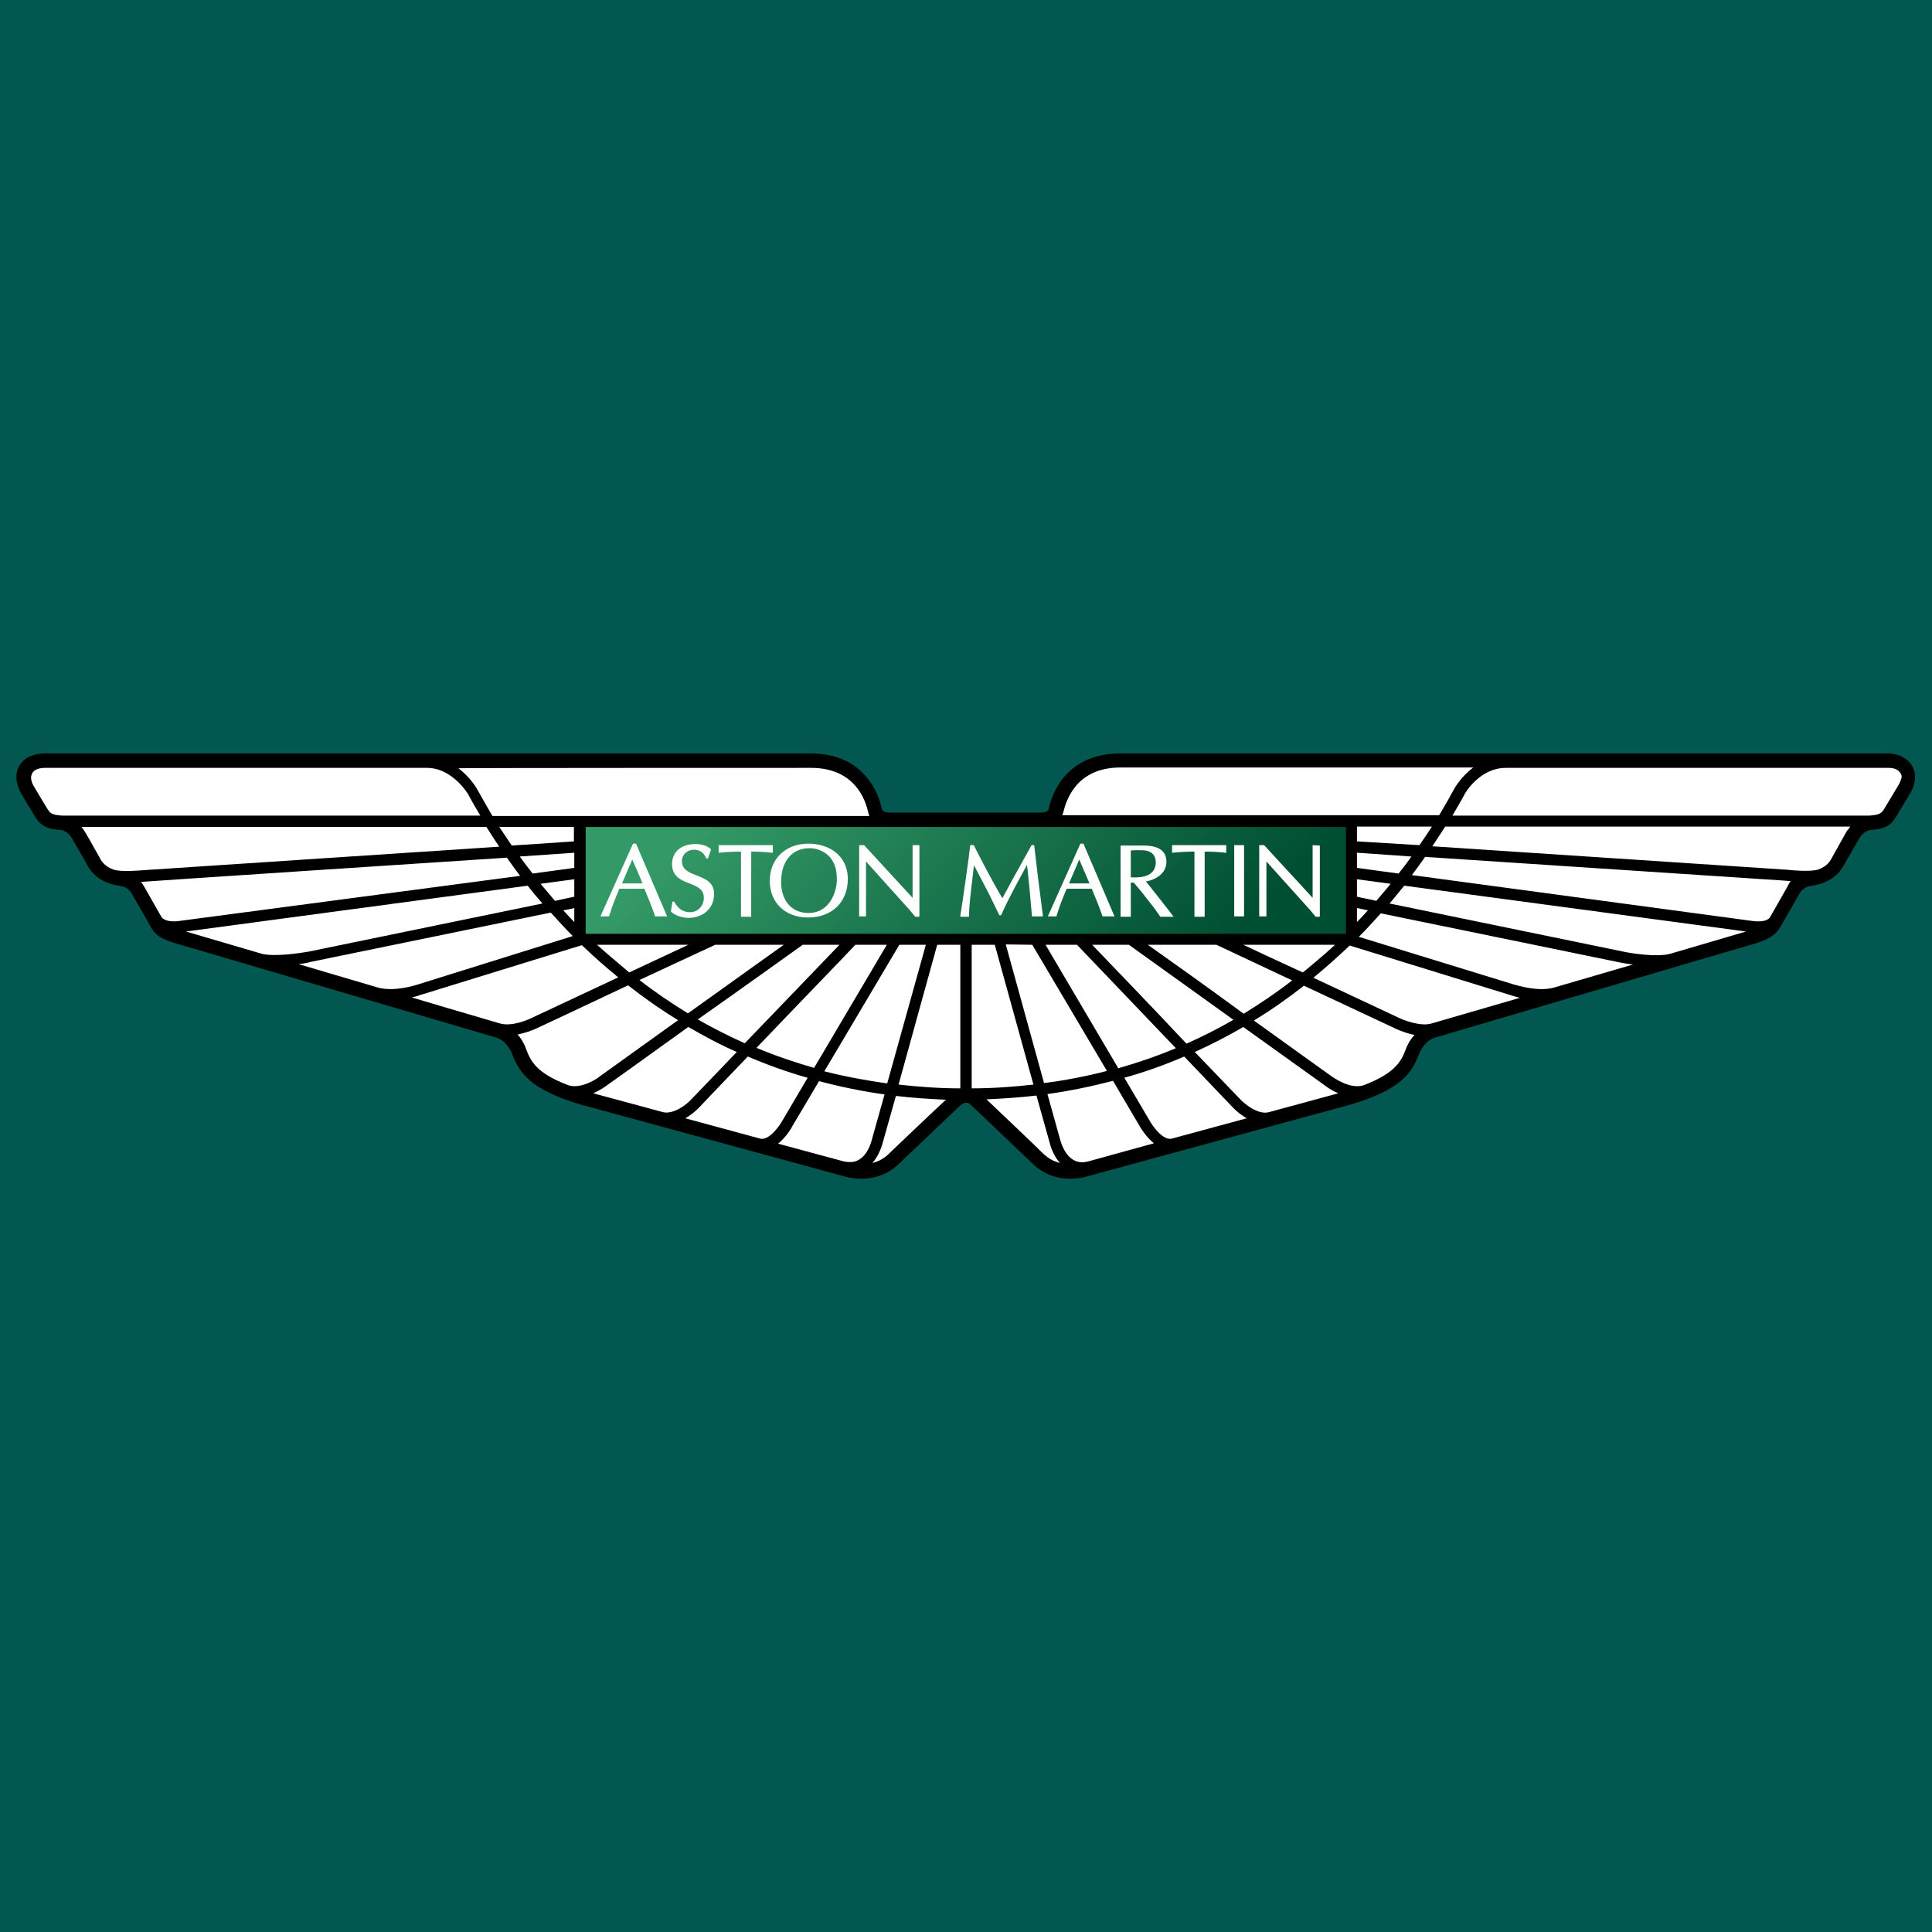
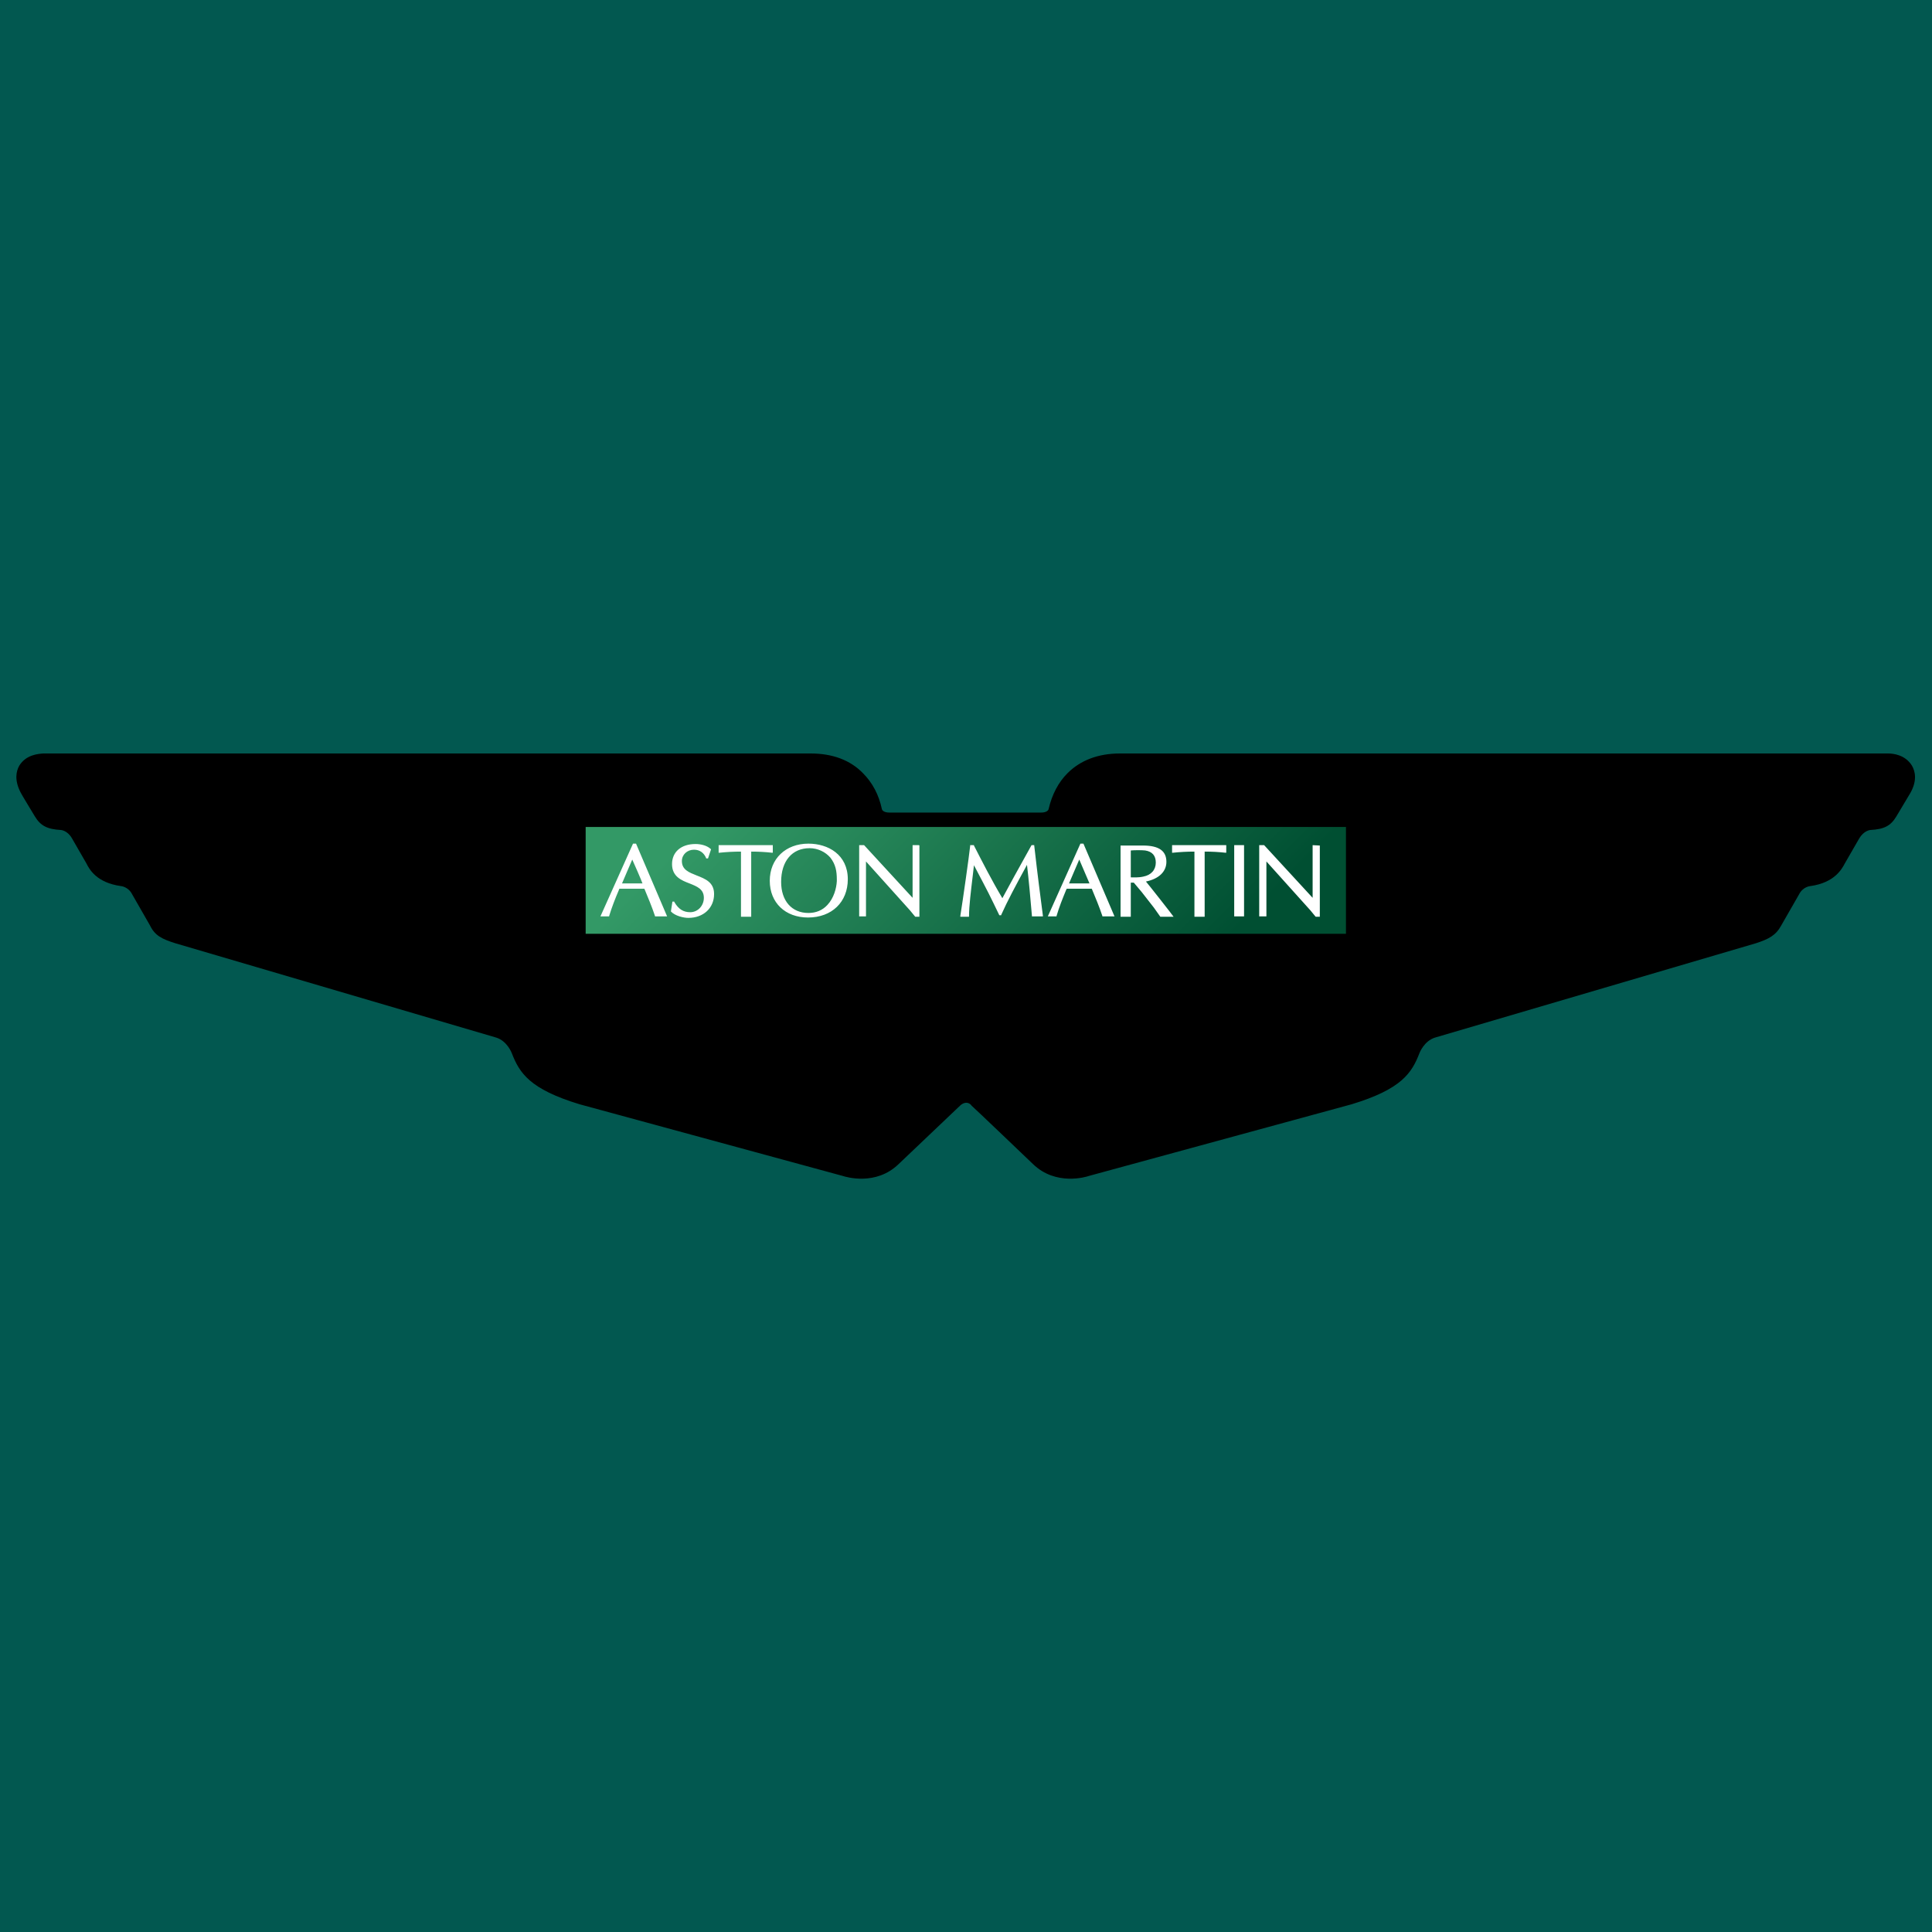
<svg xmlns="http://www.w3.org/2000/svg" version="1.1" id="Layer_1" x="0px" y="0px" viewBox="0 0 510 510" style="enable-background:new 0 0 510 510;" xml:space="preserve">
  <style type="text/css">
	.st0{fill:#025850;}
	.st1{fill:#FFFFFF;}
	.st2{fill:url(#SVGID_1_);}
</style>
  <rect class="st0" width="510" height="510" />
  <g>
    <path d="M255.1,291.1c-0.9,0-1.6,0.7-1.6,0.7l-16.3,15.5c-6,5.8-13.9,3.4-14.8,3.1L153,291.5c-13.2-4-15.9-8.3-17.9-13.5   c0,0-1.2-3.2-4.1-4.1L46.3,249c-3.5-1.1-5.4-2-6.7-4.7l-4.7-8.2c-1-2-2.9-2.2-3-2.2c-6.4-0.9-8.3-4.4-9.1-6l-3.8-6.6   c-1.2-2.1-2.9-2.2-2.9-2.2c-3.6-0.2-5.4-1.1-6.9-3.6c0,0-3.7-6.1-3.7-6.2c-1.8-3.4-1.2-5.8-0.4-7.2c1.8-2.9,5-3.1,6.3-3.2h202.6   c5.7,0,10.4,1.7,13.8,5.2c2.5,2.5,4.2,5.7,5,9.5c0,0.1,0.3,0.9,2,0.9h40c1.7,0,2-0.8,2-0.9c0.9-3.9,2.6-7.1,5-9.5   c3.4-3.4,8.1-5.2,13.8-5.2h202.8c1.3,0,4.5,0.3,6.3,3.2c0.8,1.4,1.5,3.8-0.4,7.2l-3.7,6.2c-1.5,2.5-3.2,3.4-6.9,3.6   c-0.1,0-1.7,0.2-2.9,2.2l-3.8,6.6c-0.8,1.5-2.7,5.1-9.1,6c-0.1,0-2,0.2-3,2.2l-4.7,8.2c-1.4,2.6-3.3,3.6-6.7,4.7l-84.7,24.9   c-2.9,0.9-4.1,4.1-4.1,4.1c-2,5.2-4.7,9.5-17.9,13.5l-69.3,18.9c-0.8,0.3-8.8,2.7-14.8-3.1c0,0-16.2-15.5-16.3-15.5   C256.5,291.8,255.9,291.1,255.1,291.1L255.1,291.1L255.1,291.1L255.1,291.1z" />
-     <path class="st1" d="M280.7,214.4c0.7-3.1,2.1-5.7,4-7.7c2.7-2.7,6.4-4.1,11.1-4.1h93.1c-3.2,2.4-4.9,5.4-5,5.6   c-1.3,2.4-2.6,4.7-4,7h-99.5C280.5,215,280.7,214.4,280.7,214.4L280.7,214.4z M501,207.5l-3.6,6c-0.7,1.1-1.1,1.6-3.9,1.8H383.4   c1.1-1.9,2.2-3.7,3.2-5.6c0-0.1,3.9-7,10.9-7h101c1.1,0,2.4,0.2,3.2,1.4c0.1,0.2,0.3,0.5,0.3,1.1   C501.8,205.7,501.7,206.4,501,207.5z M487.5,219.4l-3.8,6.8c-0.5,1-1.3,2.5-3.9,3.4c-2.1,0.5-6.4,0.2-7.9,0l-93.8-6.2   c1.2-1.8,2.3-3.5,3.4-5.2h106.9C488.2,218.6,487.8,219,487.5,219.4L487.5,219.4z M471.7,234.3c0,0-3.7,6.5-4.5,7.9   c-0.2,0.3-1.2,1.4-4.7,0.9L372.7,231c1.2-1.6,2.4-3.2,3.5-4.8l95.4,6.3c0.1,0,0.5,0.1,1.1,0.1C472.2,233.2,472,233.8,471.7,234.3   L471.7,234.3z M440.8,251.8c-3.4,0.9-10-0.1-12.3-0.6l-61.7-12.7c1.4-1.6,2.6-3.2,3.9-4.7l90.2,12.1L440.8,251.8L440.8,251.8z    M410.2,260.7c-4.3,1.2-10-0.7-10.1-0.7H400l0,0l-41.3-12.7c2-2,3.9-4.1,5.8-6.2l63.3,13c0.1,0,1.4,0.3,3.3,0.5L410.2,260.7   L410.2,260.7z M377.8,270.2c-2.9,0.8-7.3-0.9-8.7-1.6c0,0-11.1-5.2-22.4-10.5c3.3-2.7,6.5-5.6,9.6-8.5l42.8,13.2   c0.1,0,0.9,0.3,2.1,0.6L377.8,270.2z M371.2,276.7c-1.2,3.2-2.6,6.5-11.3,9.8c-3.6,1.1-7.9-2.1-8-2.1c0,0-9.8-7-20.9-15   c4.6-2.8,9-5.9,13.2-9.2l23.7,11.1c0.1,0.1,2.6,1.3,5.5,1.9C372,274.7,371.3,276.4,371.2,276.7L371.2,276.7z M338.2,292.7l-3.3,0.9   c-2.8,0.7-6.2-2.1-7.3-3.2c0,0-5.3-5.5-12.2-12.7c4.4-2,8.7-4.2,12.8-6.6l21.9,15.7c0.1,0.1,1.3,1,3.2,1.8   C348.5,289.9,338.2,292.7,338.2,292.7L338.2,292.7z M309.2,300.6c-2.3,0.4-5-3.4-5.8-4.9l-6.6-11.2c5.4-1.5,10.7-3.4,15.8-5.6   l12.9,13.5c0.1,0.1,1.5,1.6,3.6,2.8L309.2,300.6L309.2,300.6z M287.2,306.6c-1.6,0.4-2.9,0.2-4-0.5c-2.4-1.5-3.2-4.9-3.3-5.1   l-3.4-12.2c5.8-0.8,11.6-2,17.3-3.5l7,11.9c0.2,0.4,1.7,2.9,3.8,4.6L287.2,306.6L287.2,306.6z M273,302.2c0,0-9.4-9-12.6-12   c4.5-0.2,8.9-0.5,13.2-1l3.5,12.5c0.1,0.4,0.8,3.2,2.7,5.3C277,306.2,276.2,305.4,273,302.2L273,302.2z M256.5,287.3v-37.9h6.1   l10.2,36.9C267.5,286.9,262,287.3,256.5,287.3L256.5,287.3z M237.2,286.3l10.2-36.9h6.1v37.9C247.9,287.3,242.6,286.9,237.2,286.3z    M234.6,304.6c-1.2,1.2-2.7,2-4.3,2.4c1.9-2.2,2.6-4.9,2.7-5.3l3.5-12.4c4.3,0.5,8.7,0.8,13.2,1   C246.1,293.6,234.6,304.6,234.6,304.6L234.6,304.6z M230.1,301c0,0-0.8,3.6-3.3,5.1c-1.1,0.7-2.4,0.8-4,0.5l-17.4-4.7   c2.1-1.7,3.6-4.2,3.8-4.7c0,0,3-5,7-11.8c5.7,1.5,11.5,2.7,17.3,3.5L230.1,301L230.1,301z M200.8,300.6l-19.9-5.4   c2.1-1.2,3.5-2.7,3.6-2.8c0,0,5.7-6,12.9-13.5c5.2,2.2,10.4,4.1,15.8,5.6l-6.6,11.2C205.8,297.2,203.1,301,200.8,300.6z    M175.1,293.6l-18.5-5c1.1-0.5,2.2-1.1,3.2-1.8c0,0,10.4-7.4,21.9-15.7c4.2,2.4,8.4,4.7,12.8,6.6l-12.1,12.6   C181.3,291.5,177.9,294.2,175.1,293.6z M150.1,286.5c-8.8-3.3-10.1-6.6-11.3-9.8c-0.5-1.3-1.2-2.6-2.2-3.6c1.9-0.4,3.8-1,5.6-1.9   c0,0,11.8-5.5,23.6-11.1c4.2,3.3,8.6,6.4,13.2,9.2l-20.9,15C158.1,284.4,153.6,287.6,150.1,286.5L150.1,286.5z M132.1,270.2   c-0.9-0.3-10.7-3.1-23.4-6.9c0.7-0.2,1.4-0.3,2.1-0.6c0,0,34.7-10.7,42.8-13.2c3.1,3,6.3,5.8,9.6,8.5l-22.4,10.5   C139.3,269.3,135.1,271,132.1,270.2L132.1,270.2z M99.8,260.7c-7-2.1-14-4.1-21-6.2c1.1-0.1,2.2-0.3,3.3-0.6c0,0,44.7-9.2,63.3-13   c1.9,2.1,3.8,4.2,5.8,6.2L109.9,260C109.8,260,104.2,261.9,99.8,260.7z M69.2,251.8c-6.7-2-13.4-3.9-20.1-5.9l90.2-12.1   c1.2,1.6,2.5,3.1,3.9,4.7l-61.7,12.7C79.2,251.6,72.6,252.6,69.2,251.8z M47.4,243.1c-3.4,0.5-4.5-0.7-4.7-0.9l-4.5-7.9   c-0.3-0.5-0.6-1.1-1-1.5c0.6-0.1,96.6-6.4,96.6-6.4c1.1,1.6,2.3,3.2,3.5,4.8L47.4,243.1z M30.1,229.6c-2.6-0.9-3.4-2.4-3.9-3.4   c-1.6-2.7-3.6-6.7-4.7-7.9h106.9c1.1,1.7,2.2,3.5,3.4,5.2L38,229.7C36.6,229.8,32.3,230.2,30.1,229.6L30.1,229.6z M16.4,215.3   c-2.6-0.2-3.1-0.5-3.9-1.8c0,0-3.4-5.6-3.6-6c-0.6-1-0.7-1.8-0.7-2.3c0.1-1.4,1-2.4,3.5-2.5h101c6.8,0,10.9,7,10.9,7   c1,1.9,2.1,3.8,3.2,5.6H16.4L16.4,215.3z M214.1,202.7c4.7,0,8.4,1.4,11.1,4.1c1.9,1.9,3.3,4.5,4,7.7c0,0,0.1,0.5,0.3,0.9h-99.5   c-1.5-2.5-4-7-4-7c-0.1-0.2-1.8-3.2-5-5.6C121,202.7,214.1,202.7,214.1,202.7z M358.2,222.1v-3.9H378c-1.1,1.7-2.2,3.3-3.3,4.9   L358.2,222.1L358.2,222.1z M358.2,229.1v-4l14.4,1c-1.1,1.5-2.2,3-3.4,4.5L358.2,229.1L358.2,229.1z M358.2,236.7v-4.6l8.9,1.2   c-1.2,1.5-2.5,3-3.8,4.5C361.2,237.3,359.3,237,358.2,236.7L358.2,236.7z M358.2,239.7l2.9,0.6c-1,1.1-1.9,2.1-2.9,3.1V239.7z    M328.2,249.4h24.2c-2.5,2.4-8.3,7.2-8.5,7.3C338,254,332.2,251.3,328.2,249.4L328.2,249.4z M303,249.4h18.1l20,9.4   c-4.1,3.2-8.4,6.1-12.8,8.8C318.8,260.6,308.5,253.3,303,249.4L303,249.4z M288.3,249.4h9.7l27.6,19.8c-4,2.3-8.1,4.4-12.4,6.3   C304.2,265.9,293.2,254.5,288.3,249.4z M276,249.4h8.3l26.1,27.3c-5,2.1-10,3.8-15.2,5.3L276,249.4z M272.5,249.4l19.7,33.3   c-5.4,1.4-11,2.5-16.6,3.2l-10.1-36.6L272.5,249.4L272.5,249.4z M237.4,249.4h7L234.2,286c-5.6-0.8-11.1-1.8-16.6-3.2   C225.1,270.2,234.9,253.6,237.4,249.4z M225.8,249.4h8.3l-19.2,32.5c-5.2-1.5-10.2-3.2-15.2-5.3   C210.1,265.7,222.8,252.6,225.8,249.4z M211.9,249.4h9.7l-25,26c-4.2-1.9-8.4-4-12.4-6.3C196.3,260.6,208.8,251.6,211.9,249.4   L211.9,249.4z M166.1,256.7c-0.2-0.2-6-5-8.5-7.3h24.1L166.1,256.7L166.1,256.7z M188.8,249.4h18.1l-25.3,18.1   c-4.4-2.7-8.7-5.6-12.8-8.8C178.2,254.3,187.1,250.2,188.8,249.4L188.8,249.4z M151.6,239.7v3.7c-1-1-1.9-2-2.9-3.1   C149.9,240.1,150.9,239.9,151.6,239.7L151.6,239.7z M151.6,232.1v4.6l-5.1,1.1c-1.3-1.5-2.5-3-3.8-4.5L151.6,232.1z M151.6,225.1v4   l-11,1.5c-1.2-1.5-2.3-3-3.4-4.5L151.6,225.1L151.6,225.1z M151.6,222.1l-16.5,1.1c-1.1-1.6-2.2-3.3-3.3-4.9h19.7v3.8H151.6z" />
    <linearGradient id="SVGID_1_" gradientUnits="userSpaceOnUse" x1="-310.372" y1="-11.715" x2="-306.176" y2="-15.911" gradientTransform="matrix(20.184 0 0 -20.184 6477.083 -46.422)">
      <stop offset="0" style="stop-color:#339966" />
      <stop offset="1" style="stop-color:#004F32" />
      <stop offset="1" style="stop-color:#004F32" />
    </linearGradient>
    <path class="st2" d="M154.6,246.5L154.6,246.5v-28.2h200.7v28.2l0,0H154.6L154.6,246.5z" />
    <path class="st1" d="M167.9,222.7h-0.8l-8.6,19.2h2.3v-0.1c0.7-2.3,1.6-4.6,2.5-6.7l0.2-0.5h6.6c1,2.4,2,4.8,2.8,7.2v0.1h3.2   L167.9,222.7L167.9,222.7z M164.2,233.2c0.2-0.4,2.4-5.7,2.7-6.3c0.3,0.6,2.6,5.9,2.7,6.3H164.2z M177.1,240.6L177.1,240.6   c1.1,1.2,3.4,1.7,4.6,1.7c4,0,6.8-2.6,6.8-6.3c0-3.1-2.3-4-4.6-4.9c-2-0.8-3.9-1.5-3.9-3.8c0-1.7,1.4-3,3.2-3   c1.5,0,2.6,0.8,3.2,2.2v0.1h0.5l0.8-2.4l-0.1-0.1c-1.1-1-2.8-1.3-4-1.3c-3.8,0-6.2,2.1-6.2,5.3c0,3.3,2.5,4.3,4.6,5.1   c2,0.8,3.8,1.5,3.8,3.8c0,2.1-1.6,3.8-3.6,3.8c-1.8,0-3.1-0.8-4.2-2.7V238h-0.5L177.1,240.6L177.1,240.6z M203.8,223.1h-14.1v2h0.2   c1.9-0.2,3.8-0.3,5.7-0.3V242h2.7v-17.2c1.9,0,3.7,0.1,5.5,0.3h0.2v-2C203.9,223.1,203.8,223.1,203.8,223.1z M213.4,222.7   c-6,0-10.2,4-10.2,9.8s4.1,9.7,10.1,9.7c6.3,0,10.5-4.1,10.5-10.1C223.8,225.6,218.6,222.7,213.4,222.7L213.4,222.7z M218.4,238.9   c-1.3,1.4-3,2.1-5,2.1c-4.4,0-7.2-3.2-7.2-8.2c0-5.5,2.9-8.9,7.5-8.9c2.2,0,4.2,1,5.5,2.5c1.4,1.8,1.7,3.6,1.7,5.8   c0,0.1,0,0.3,0,0.4C220.8,234.5,220.1,237.1,218.4,238.9L218.4,238.9z M242.6,223.1h-1.7V237l0,0c-0.1-0.1-12.8-13.9-12.8-13.9   h-1.3v18.8h1.8v-14.5l0,0c0.1,0.1,11.6,12.9,11.6,12.9l1.4,1.7h1.1v-18.8L242.6,223.1L242.6,223.1z M273,223.1h-0.7l-4.6,8.3   c0,0-2.9,5.3-3.1,5.7c-2.8-4.7-5.3-9.6-7.5-13.9v-0.1h-1v0.2c-0.3,2.8-1.9,14.1-2.6,18.5v0.2h2.3v-0.2c0-2.6,0.5-6.6,1-10.8   l0.3-2.6c0.3,0.6,3.9,7.3,5.2,10.1l1.5,3.1h0.5v-0.1c1.6-3.6,3.8-7.7,6.8-13.2c0.4,3.2,1,9.7,1.3,13.4v0.2h2.9v-0.2   C274.7,237.1,273.9,231.1,273,223.1l0.1-0.1L273,223.1L273,223.1L273,223.1z M286,222.7h-0.8l-8.6,19.2h2.3v-0.1   c0.7-2.4,1.6-4.6,2.5-6.8c0,0,0.1-0.3,0.2-0.4h6.6c1,2.4,2,4.8,2.8,7.2v0.1h3.2L286,222.7L286,222.7z M282.2,233.2   c0.2-0.4,2.4-5.7,2.7-6.3l2.7,6.3H282.2z M302.5,232.7c3.4-0.7,5.4-2.6,5.4-5.2c0-2.9-2-4.3-6.2-4.3h-5.9V242h2.7v-9h0.8   c0.7,0.8,1.4,1.7,2.1,2.5l3.2,4.1l1.7,2.4h3.5C309.8,241.9,302.8,233,302.5,232.7z M298.5,231.6v-7.1c1.1-0.1,2.8-0.1,3.8,0   c1.9,0.3,2.8,1.4,2.8,3.2c0,1.9-1.2,3.3-3.3,3.7C300.5,231.7,299.2,231.6,298.5,231.6L298.5,231.6z M323.5,223.1h-14.1v2h0.2   c1.9-0.2,3.8-0.3,5.7-0.3V242h2.7v-17.2c1.9,0,3.7,0.1,5.5,0.3h0.2v-2C323.7,223.1,323.5,223.1,323.5,223.1z M325.8,241.9h2.6   v-18.8h-2.6V241.9z M346.5,223.1V237l0,0c-0.1-0.1-12.8-13.9-12.8-13.9h-1.3v18.8h1.9v-14.5l0,0c0.1,0.1,11.6,12.9,11.6,12.9   l1.4,1.7h1.1v-18.8L346.5,223.1L346.5,223.1z" />
  </g>
</svg>